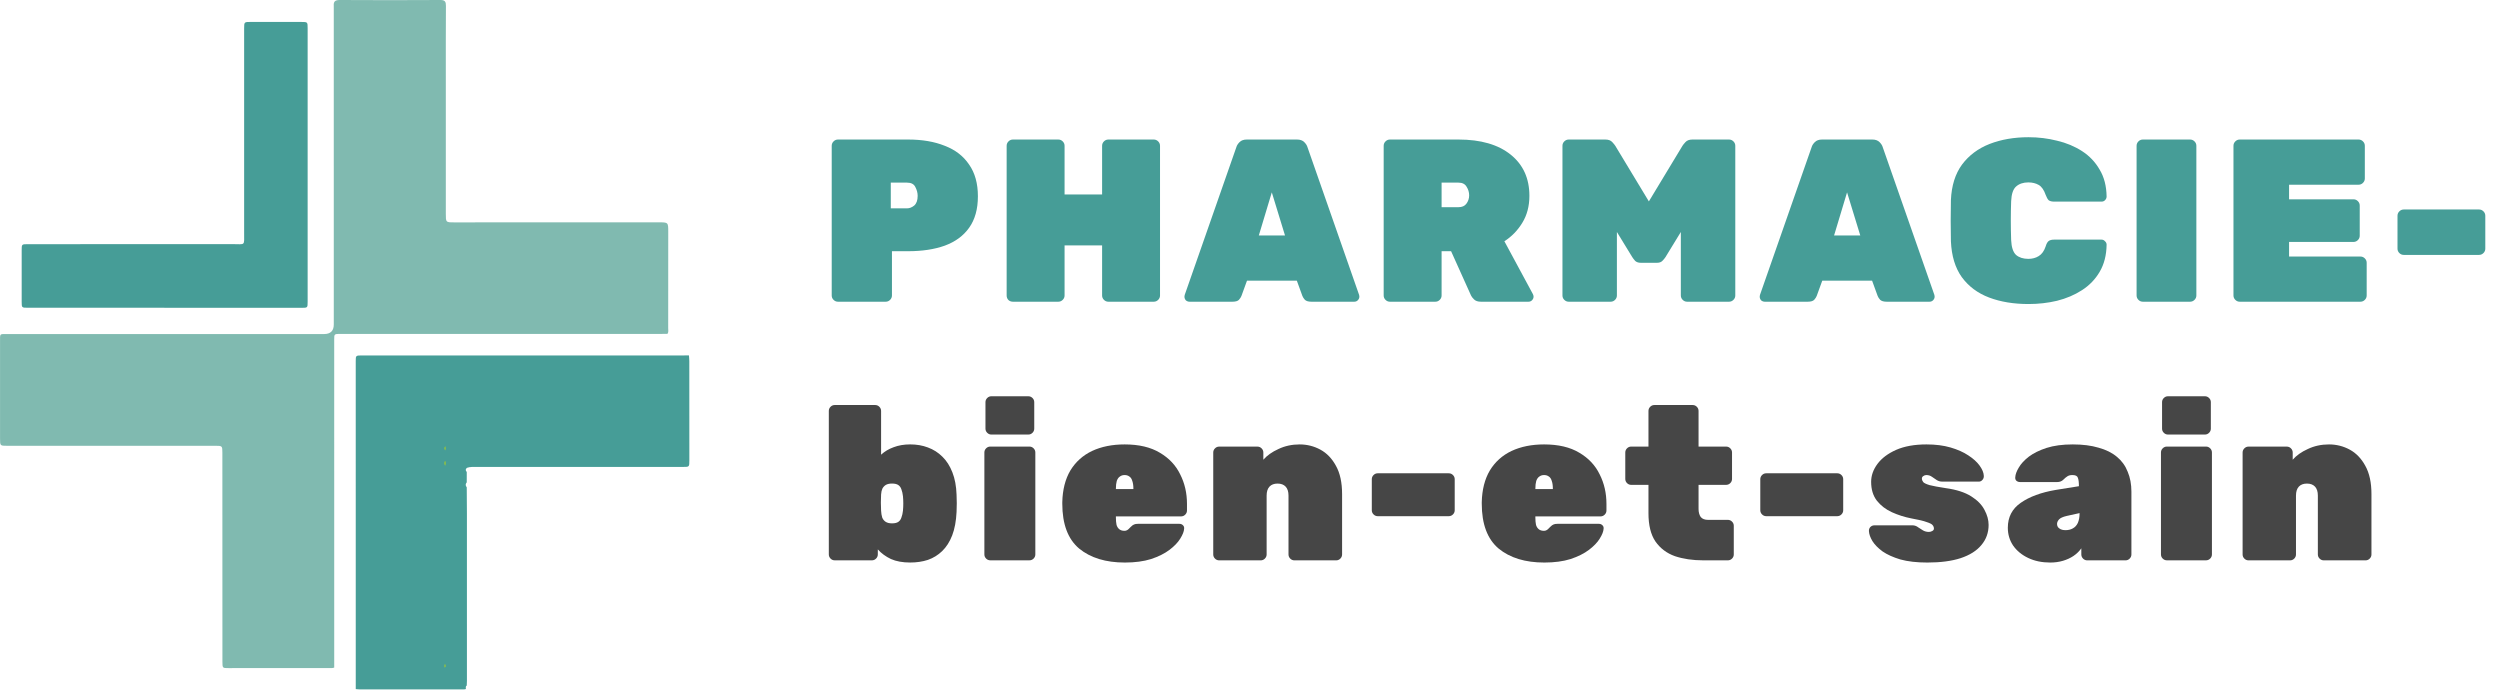
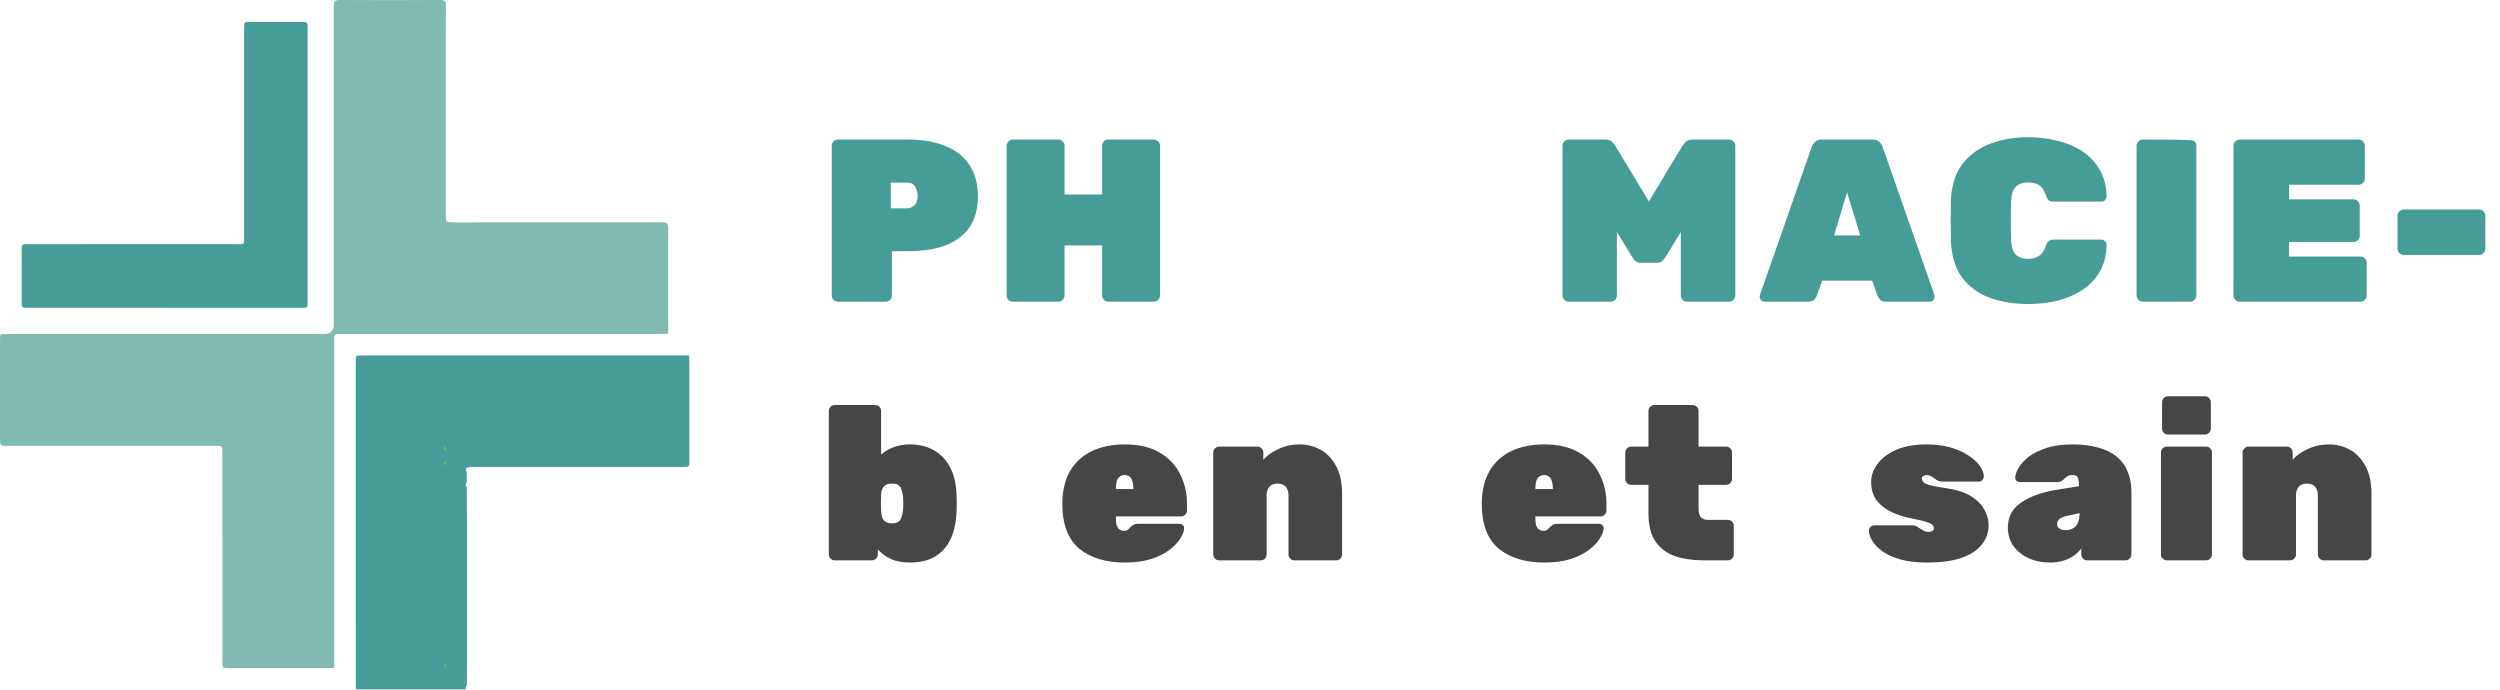
<svg xmlns="http://www.w3.org/2000/svg" width="232" height="64" viewBox="0 0 232 64" fill="none">
  <path d="M208.662 52.001C208.513 52.001 208.385 51.947 208.277 51.839C208.168 51.73 208.114 51.602 208.114 51.453V41.993C208.114 41.844 208.168 41.716 208.277 41.608C208.385 41.499 208.513 41.445 208.662 41.445H212.215C212.364 41.445 212.492 41.499 212.601 41.608C212.709 41.716 212.763 41.844 212.763 41.993V42.663C213.101 42.271 213.568 41.939 214.164 41.669C214.759 41.384 215.416 41.242 216.133 41.242C216.823 41.242 217.466 41.405 218.061 41.729C218.657 42.054 219.137 42.555 219.503 43.232C219.881 43.908 220.071 44.781 220.071 45.85V51.453C220.071 51.602 220.017 51.73 219.909 51.839C219.8 51.947 219.672 52.001 219.523 52.001H215.646C215.497 52.001 215.368 51.947 215.26 51.839C215.152 51.73 215.097 51.602 215.097 51.453V45.992C215.097 45.627 215.009 45.35 214.834 45.16C214.658 44.971 214.407 44.876 214.082 44.876C213.758 44.876 213.507 44.971 213.331 45.16C213.155 45.35 213.067 45.627 213.067 45.992V51.453C213.067 51.602 213.013 51.73 212.905 51.839C212.797 51.947 212.668 52.001 212.519 52.001H208.662Z" fill="#464646" />
  <path d="M201.085 51.998C200.937 51.998 200.808 51.944 200.7 51.836C200.591 51.728 200.537 51.599 200.537 51.45V41.99C200.537 41.842 200.591 41.713 200.7 41.605C200.808 41.497 200.937 41.442 201.085 41.442H204.719C204.868 41.442 204.997 41.497 205.105 41.605C205.213 41.713 205.267 41.842 205.267 41.99V51.45C205.267 51.599 205.213 51.728 205.105 51.836C204.997 51.944 204.868 51.998 204.719 51.998H201.085ZM201.187 40.326C201.038 40.326 200.91 40.272 200.801 40.163C200.693 40.055 200.639 39.927 200.639 39.778V37.322C200.639 37.173 200.693 37.044 200.801 36.936C200.91 36.828 201.038 36.773 201.187 36.773H204.618C204.767 36.773 204.895 36.828 205.003 36.936C205.112 37.044 205.166 37.173 205.166 37.322V39.778C205.166 39.927 205.112 40.055 205.003 40.163C204.895 40.272 204.767 40.326 204.618 40.326H201.187Z" fill="#464646" />
  <path d="M190.264 52.204C189.493 52.204 188.809 52.062 188.214 51.778C187.618 51.494 187.151 51.108 186.813 50.621C186.488 50.134 186.326 49.586 186.326 48.977C186.326 47.989 186.725 47.217 187.524 46.662C188.336 46.094 189.418 45.695 190.772 45.465L192.923 45.12V45.099C192.923 44.747 192.89 44.49 192.822 44.328C192.768 44.165 192.599 44.084 192.314 44.084C192.125 44.084 191.969 44.125 191.848 44.206C191.739 44.274 191.617 44.375 191.482 44.511C191.333 44.659 191.144 44.734 190.914 44.734H187.463C187.327 44.734 187.212 44.693 187.118 44.612C187.036 44.531 187.003 44.422 187.016 44.287C187.03 44.03 187.138 43.732 187.341 43.394C187.544 43.042 187.855 42.704 188.275 42.379C188.708 42.054 189.256 41.783 189.919 41.567C190.596 41.35 191.408 41.242 192.355 41.242C193.275 41.242 194.074 41.344 194.75 41.547C195.441 41.736 196.009 42.02 196.456 42.399C196.902 42.765 197.234 43.225 197.45 43.78C197.68 44.321 197.795 44.937 197.795 45.627V51.453C197.795 51.602 197.741 51.73 197.633 51.839C197.525 51.947 197.396 52.001 197.247 52.001H193.695C193.546 52.001 193.417 51.947 193.309 51.839C193.201 51.73 193.147 51.602 193.147 51.453V50.885C192.957 51.155 192.714 51.392 192.416 51.595C192.132 51.785 191.807 51.934 191.442 52.042C191.076 52.15 190.684 52.204 190.264 52.204ZM191.665 49.2C191.935 49.2 192.166 49.146 192.355 49.037C192.558 48.929 192.714 48.76 192.822 48.53C192.93 48.286 192.984 47.989 192.984 47.637V47.616L191.787 47.88C191.435 47.962 191.198 48.07 191.076 48.205C190.954 48.34 190.893 48.483 190.893 48.631C190.893 48.726 190.92 48.821 190.975 48.916C191.042 48.997 191.13 49.065 191.239 49.119C191.36 49.173 191.502 49.2 191.665 49.2Z" fill="#464646" />
  <path d="M178.859 52.204C177.884 52.204 177.052 52.109 176.362 51.92C175.685 51.717 175.13 51.467 174.697 51.169C174.278 50.858 173.966 50.54 173.763 50.215C173.56 49.877 173.452 49.572 173.439 49.301C173.425 49.152 173.466 49.024 173.56 48.916C173.669 48.807 173.79 48.753 173.926 48.753H177.458C177.472 48.753 177.485 48.753 177.499 48.753C177.512 48.753 177.526 48.753 177.539 48.753C177.715 48.767 177.871 48.828 178.006 48.936C178.155 49.031 178.304 49.125 178.453 49.22C178.615 49.315 178.798 49.362 179.001 49.362C179.109 49.362 179.211 49.335 179.305 49.281C179.414 49.227 179.468 49.152 179.468 49.058C179.468 48.936 179.427 48.828 179.346 48.733C179.278 48.638 179.096 48.543 178.798 48.449C178.514 48.34 178.033 48.225 177.356 48.104C176.734 47.982 176.138 47.792 175.57 47.535C175.002 47.278 174.535 46.919 174.169 46.459C173.818 45.999 173.642 45.417 173.642 44.714C173.642 44.132 173.838 43.577 174.23 43.049C174.623 42.521 175.198 42.088 175.956 41.75C176.727 41.411 177.668 41.242 178.777 41.242C179.617 41.242 180.361 41.337 181.01 41.526C181.66 41.716 182.208 41.959 182.655 42.257C183.115 42.555 183.467 42.873 183.71 43.211C183.954 43.55 184.083 43.861 184.096 44.145C184.11 44.294 184.069 44.422 183.974 44.531C183.88 44.639 183.771 44.693 183.649 44.693H180.442C180.415 44.693 180.381 44.693 180.341 44.693C180.3 44.693 180.266 44.693 180.239 44.693C180.05 44.693 179.88 44.646 179.732 44.551C179.583 44.443 179.434 44.341 179.285 44.247C179.136 44.138 178.96 44.084 178.757 44.084C178.662 44.084 178.568 44.118 178.473 44.186C178.392 44.24 178.351 44.314 178.351 44.409C178.351 44.517 178.392 44.626 178.473 44.734C178.554 44.828 178.75 44.923 179.062 45.018C179.373 45.099 179.88 45.194 180.584 45.302C181.559 45.438 182.337 45.688 182.919 46.053C183.501 46.419 183.913 46.838 184.157 47.312C184.414 47.786 184.543 48.252 184.543 48.713C184.543 49.43 184.319 50.052 183.873 50.58C183.44 51.108 182.797 51.514 181.944 51.798C181.105 52.069 180.077 52.204 178.859 52.204Z" fill="#464646" />
-   <path d="M163.904 47.901C163.755 47.901 163.626 47.846 163.518 47.738C163.41 47.63 163.355 47.501 163.355 47.353V44.47C163.355 44.321 163.41 44.193 163.518 44.084C163.626 43.976 163.755 43.922 163.904 43.922H170.501C170.65 43.922 170.779 43.976 170.887 44.084C170.995 44.193 171.049 44.321 171.049 44.47V47.353C171.049 47.501 170.995 47.63 170.887 47.738C170.779 47.846 170.65 47.901 170.501 47.901H163.904Z" fill="#464646" />
  <path d="M158.053 51.999C157.078 51.999 156.205 51.87 155.434 51.613C154.676 51.343 154.074 50.889 153.627 50.253C153.194 49.617 152.978 48.744 152.978 47.634V44.995H151.374C151.225 44.995 151.097 44.941 150.988 44.833C150.88 44.725 150.826 44.596 150.826 44.447V41.991C150.826 41.842 150.88 41.714 150.988 41.605C151.097 41.497 151.225 41.443 151.374 41.443H152.978V38.134C152.978 37.985 153.032 37.857 153.14 37.748C153.248 37.64 153.377 37.586 153.526 37.586H157.078C157.227 37.586 157.356 37.64 157.464 37.748C157.572 37.857 157.626 37.985 157.626 38.134V41.443H160.184C160.333 41.443 160.462 41.497 160.57 41.605C160.678 41.714 160.732 41.842 160.732 41.991V44.447C160.732 44.596 160.678 44.725 160.57 44.833C160.462 44.941 160.333 44.995 160.184 44.995H157.626V47.228C157.626 47.54 157.694 47.79 157.829 47.98C157.978 48.156 158.202 48.243 158.499 48.243H160.347C160.496 48.243 160.624 48.298 160.732 48.406C160.841 48.514 160.895 48.643 160.895 48.791V51.451C160.895 51.6 160.841 51.728 160.732 51.837C160.624 51.945 160.496 51.999 160.347 51.999H158.053Z" fill="#464646" />
  <path d="M143.314 52.204C141.541 52.204 140.127 51.771 139.071 50.905C138.029 50.025 137.508 48.638 137.508 46.743C137.508 46.716 137.508 46.689 137.508 46.662C137.508 46.635 137.508 46.615 137.508 46.601C137.535 45.438 137.785 44.456 138.259 43.658C138.746 42.859 139.416 42.257 140.269 41.851C141.135 41.445 142.143 41.242 143.294 41.242C144.62 41.242 145.709 41.499 146.562 42.014C147.414 42.514 148.044 43.184 148.45 44.023C148.869 44.849 149.079 45.762 149.079 46.764V47.373C149.079 47.522 149.025 47.65 148.917 47.758C148.808 47.867 148.68 47.921 148.531 47.921H142.482C142.482 47.934 142.482 47.948 142.482 47.962C142.482 47.975 142.482 47.995 142.482 48.022C142.482 48.293 142.502 48.523 142.542 48.713C142.597 48.889 142.685 49.024 142.806 49.119C142.928 49.213 143.084 49.261 143.273 49.261C143.354 49.261 143.422 49.247 143.476 49.22C143.544 49.193 143.605 49.152 143.659 49.098C143.727 49.031 143.794 48.963 143.862 48.895C143.984 48.773 144.085 48.699 144.166 48.672C144.248 48.631 144.369 48.611 144.532 48.611H148.369C148.504 48.611 148.612 48.652 148.693 48.733C148.788 48.814 148.829 48.922 148.815 49.058C148.802 49.315 148.68 49.626 148.45 49.992C148.233 50.343 147.902 50.688 147.455 51.027C147.008 51.365 146.44 51.649 145.75 51.879C145.06 52.096 144.248 52.204 143.314 52.204ZM142.482 45.383H144.106V45.363C144.106 45.065 144.072 44.822 144.004 44.632C143.95 44.443 143.862 44.307 143.74 44.226C143.618 44.132 143.469 44.084 143.294 44.084C143.118 44.084 142.969 44.132 142.847 44.226C142.725 44.307 142.63 44.443 142.563 44.632C142.509 44.822 142.482 45.065 142.482 45.363V45.383Z" fill="#464646" />
-   <path d="M127.851 47.901C127.702 47.901 127.574 47.846 127.466 47.738C127.357 47.63 127.303 47.501 127.303 47.353V44.47C127.303 44.321 127.357 44.193 127.466 44.084C127.574 43.976 127.702 43.922 127.851 43.922H134.449C134.598 43.922 134.726 43.976 134.835 44.084C134.943 44.193 134.997 44.321 134.997 44.47V47.353C134.997 47.501 134.943 47.63 134.835 47.738C134.726 47.846 134.598 47.901 134.449 47.901H127.851Z" fill="#464646" />
  <path d="M113.137 52.001C112.989 52.001 112.86 51.947 112.752 51.839C112.643 51.73 112.589 51.602 112.589 51.453V41.993C112.589 41.844 112.643 41.716 112.752 41.608C112.86 41.499 112.989 41.445 113.137 41.445H116.69C116.839 41.445 116.967 41.499 117.076 41.608C117.184 41.716 117.238 41.844 117.238 41.993V42.663C117.576 42.271 118.043 41.939 118.639 41.669C119.234 41.384 119.891 41.242 120.608 41.242C121.298 41.242 121.941 41.405 122.536 41.729C123.132 42.054 123.612 42.555 123.978 43.232C124.357 43.908 124.546 44.781 124.546 45.85V51.453C124.546 51.602 124.492 51.73 124.384 51.839C124.275 51.947 124.147 52.001 123.998 52.001H120.121C119.972 52.001 119.843 51.947 119.735 51.839C119.627 51.73 119.573 51.602 119.573 51.453V45.992C119.573 45.627 119.485 45.35 119.309 45.16C119.133 44.971 118.882 44.876 118.558 44.876C118.233 44.876 117.982 44.971 117.806 45.16C117.631 45.35 117.543 45.627 117.543 45.992V51.453C117.543 51.602 117.488 51.73 117.38 51.839C117.272 51.947 117.143 52.001 116.994 52.001H113.137Z" fill="#464646" />
  <path d="M104.387 52.204C102.614 52.204 101.2 51.771 100.144 50.905C99.102 50.025 98.581 48.638 98.581 46.743C98.581 46.716 98.581 46.689 98.581 46.662C98.581 46.635 98.581 46.615 98.581 46.601C98.608 45.438 98.859 44.456 99.332 43.658C99.82 42.859 100.49 42.257 101.342 41.851C102.208 41.445 103.216 41.242 104.367 41.242C105.693 41.242 106.782 41.499 107.635 42.014C108.488 42.514 109.117 43.184 109.523 44.023C109.943 44.849 110.152 45.762 110.152 46.764V47.373C110.152 47.522 110.098 47.65 109.99 47.758C109.882 47.867 109.753 47.921 109.604 47.921H103.555C103.555 47.934 103.555 47.948 103.555 47.962C103.555 47.975 103.555 47.995 103.555 48.022C103.555 48.293 103.575 48.523 103.616 48.713C103.67 48.889 103.758 49.024 103.88 49.119C104.001 49.213 104.157 49.261 104.346 49.261C104.428 49.261 104.495 49.247 104.549 49.22C104.617 49.193 104.678 49.152 104.732 49.098C104.8 49.031 104.868 48.963 104.935 48.895C105.057 48.773 105.158 48.699 105.24 48.672C105.321 48.631 105.443 48.611 105.605 48.611H109.442C109.577 48.611 109.685 48.652 109.767 48.733C109.861 48.814 109.902 48.922 109.888 49.058C109.875 49.315 109.753 49.626 109.523 49.992C109.306 50.343 108.975 50.688 108.528 51.027C108.082 51.365 107.513 51.649 106.823 51.879C106.133 52.096 105.321 52.204 104.387 52.204ZM103.555 45.383H105.179V45.363C105.179 45.065 105.145 44.822 105.077 44.632C105.023 44.443 104.935 44.307 104.813 44.226C104.692 44.132 104.543 44.084 104.367 44.084C104.191 44.084 104.042 44.132 103.92 44.226C103.798 44.307 103.704 44.443 103.636 44.632C103.582 44.822 103.555 45.065 103.555 45.363V45.383Z" fill="#464646" />
-   <path d="M91.898 51.998C91.749 51.998 91.62 51.944 91.512 51.836C91.404 51.728 91.35 51.599 91.35 51.45V41.99C91.35 41.842 91.404 41.713 91.512 41.605C91.62 41.497 91.749 41.442 91.898 41.442H95.531C95.68 41.442 95.809 41.497 95.917 41.605C96.025 41.713 96.079 41.842 96.079 41.99V51.45C96.079 51.599 96.025 51.728 95.917 51.836C95.809 51.944 95.68 51.998 95.531 51.998H91.898ZM91.999 40.326C91.85 40.326 91.722 40.272 91.614 40.163C91.505 40.055 91.451 39.927 91.451 39.778V37.322C91.451 37.173 91.505 37.044 91.614 36.936C91.722 36.828 91.85 36.773 91.999 36.773H95.43C95.579 36.773 95.707 36.828 95.816 36.936C95.924 37.044 95.978 37.173 95.978 37.322V39.778C95.978 39.927 95.924 40.055 95.816 40.163C95.707 40.272 95.579 40.326 95.43 40.326H91.999Z" fill="#464646" />
  <path d="M84.465 52.202C83.761 52.202 83.166 52.094 82.679 51.877C82.192 51.647 81.786 51.349 81.461 50.984V51.451C81.461 51.6 81.407 51.728 81.298 51.837C81.19 51.945 81.061 51.999 80.913 51.999H77.462C77.313 51.999 77.184 51.945 77.076 51.837C76.968 51.728 76.914 51.6 76.914 51.451V38.134C76.914 37.985 76.968 37.857 77.076 37.748C77.184 37.64 77.313 37.586 77.462 37.586H81.217C81.366 37.586 81.495 37.64 81.603 37.748C81.711 37.857 81.765 37.985 81.765 38.134V42.194C82.09 41.896 82.476 41.666 82.922 41.504C83.382 41.328 83.897 41.24 84.465 41.24C85.061 41.24 85.609 41.335 86.109 41.524C86.624 41.714 87.07 41.998 87.449 42.377C87.842 42.756 88.153 43.243 88.383 43.838C88.613 44.42 88.742 45.111 88.769 45.909C88.782 46.207 88.789 46.471 88.789 46.701C88.789 46.931 88.782 47.201 88.769 47.513C88.728 48.365 88.593 49.089 88.363 49.685C88.133 50.28 87.821 50.767 87.429 51.146C87.05 51.512 86.61 51.782 86.109 51.958C85.609 52.121 85.061 52.202 84.465 52.202ZM82.78 48.568C83.037 48.568 83.234 48.521 83.369 48.426C83.504 48.331 83.599 48.196 83.653 48.02C83.721 47.844 83.768 47.634 83.795 47.391C83.836 46.944 83.836 46.498 83.795 46.051C83.768 45.807 83.721 45.598 83.653 45.422C83.599 45.246 83.504 45.111 83.369 45.016C83.234 44.921 83.037 44.874 82.78 44.874C82.55 44.874 82.361 44.914 82.212 44.995C82.076 45.077 81.968 45.192 81.887 45.34C81.819 45.489 81.779 45.672 81.765 45.889C81.752 46.186 81.745 46.437 81.745 46.64C81.745 46.829 81.752 47.08 81.765 47.391C81.779 47.634 81.813 47.844 81.867 48.02C81.934 48.196 82.043 48.331 82.192 48.426C82.34 48.521 82.537 48.568 82.78 48.568Z" fill="#464646" />
  <path d="M223.068 23.655C222.911 23.655 222.774 23.598 222.66 23.483C222.545 23.369 222.488 23.233 222.488 23.075V20.022C222.488 19.864 222.545 19.728 222.66 19.613C222.774 19.499 222.911 19.441 223.068 19.441H230.056C230.213 19.441 230.35 19.499 230.464 19.613C230.579 19.728 230.636 19.864 230.636 20.022V23.075C230.636 23.233 230.579 23.369 230.464 23.483C230.35 23.598 230.213 23.655 230.056 23.655H223.068Z" fill="#469D97" />
  <path d="M207.846 27.999C207.689 27.999 207.553 27.942 207.438 27.827C207.323 27.713 207.266 27.576 207.266 27.419V13.53C207.266 13.372 207.323 13.236 207.438 13.121C207.553 13.007 207.689 12.949 207.846 12.949H218.876C219.034 12.949 219.17 13.007 219.284 13.121C219.399 13.236 219.456 13.372 219.456 13.53V16.561C219.456 16.719 219.399 16.855 219.284 16.97C219.17 17.084 219.034 17.142 218.876 17.142H212.426V18.496H218.403C218.561 18.496 218.697 18.554 218.811 18.668C218.926 18.783 218.983 18.919 218.983 19.077V21.872C218.983 22.029 218.926 22.166 218.811 22.28C218.697 22.395 218.561 22.452 218.403 22.452H212.426V23.807H219.048C219.206 23.807 219.342 23.864 219.456 23.979C219.571 24.093 219.628 24.23 219.628 24.387V27.419C219.628 27.576 219.571 27.713 219.456 27.827C219.342 27.942 219.206 27.999 219.048 27.999H207.846Z" fill="#469D97" />
-   <path d="M198.856 27.999C198.698 27.999 198.562 27.942 198.447 27.827C198.333 27.713 198.275 27.576 198.275 27.419V13.53C198.275 13.372 198.333 13.236 198.447 13.121C198.562 13.007 198.698 12.949 198.856 12.949H203.242C203.4 12.949 203.536 13.007 203.65 13.121C203.765 13.236 203.822 13.372 203.822 13.53V27.419C203.822 27.576 203.765 27.713 203.65 27.827C203.536 27.942 203.4 27.999 203.242 27.999H198.856Z" fill="#469D97" />
+   <path d="M198.856 27.999C198.698 27.999 198.562 27.942 198.447 27.827C198.333 27.713 198.275 27.576 198.275 27.419V13.53C198.275 13.372 198.333 13.236 198.447 13.121C198.562 13.007 198.698 12.949 198.856 12.949C203.4 12.949 203.536 13.007 203.65 13.121C203.765 13.236 203.822 13.372 203.822 13.53V27.419C203.822 27.576 203.765 27.713 203.65 27.827C203.536 27.942 203.4 27.999 203.242 27.999H198.856Z" fill="#469D97" />
  <path d="M188.248 28.214C186.872 28.214 185.654 28.014 184.593 27.612C183.532 27.211 182.687 26.58 182.056 25.72C181.44 24.86 181.103 23.75 181.045 22.388C181.031 21.8 181.024 21.169 181.024 20.496C181.024 19.822 181.031 19.177 181.045 18.561C181.103 17.228 181.447 16.131 182.077 15.271C182.722 14.411 183.575 13.774 184.636 13.358C185.711 12.942 186.915 12.734 188.248 12.734C189.165 12.734 190.047 12.842 190.892 13.057C191.752 13.258 192.526 13.58 193.214 14.024C193.902 14.469 194.447 15.042 194.848 15.744C195.264 16.432 195.479 17.264 195.493 18.238C195.493 18.367 195.443 18.482 195.343 18.582C195.257 18.668 195.149 18.711 195.02 18.711H190.634C190.405 18.711 190.233 18.668 190.118 18.582C190.018 18.482 189.925 18.317 189.839 18.088C189.681 17.629 189.466 17.321 189.194 17.163C188.922 17.006 188.599 16.927 188.226 16.927C187.753 16.927 187.374 17.056 187.087 17.314C186.815 17.558 186.664 18.009 186.635 18.668C186.592 19.844 186.592 21.048 186.635 22.28C186.664 22.94 186.815 23.398 187.087 23.656C187.374 23.9 187.753 24.022 188.226 24.022C188.599 24.022 188.922 23.936 189.194 23.764C189.481 23.592 189.696 23.291 189.839 22.861C189.911 22.617 190.004 22.452 190.118 22.366C190.233 22.28 190.405 22.237 190.634 22.237H195.02C195.149 22.237 195.257 22.288 195.343 22.388C195.443 22.474 195.493 22.581 195.493 22.71C195.479 23.685 195.264 24.523 194.848 25.226C194.447 25.914 193.902 26.48 193.214 26.924C192.526 27.369 191.752 27.698 190.892 27.913C190.047 28.114 189.165 28.214 188.248 28.214Z" fill="#469D97" />
  <path d="M163.775 27.999C163.646 27.999 163.531 27.956 163.431 27.87C163.345 27.77 163.302 27.655 163.302 27.526C163.302 27.469 163.309 27.419 163.323 27.376L168.118 13.659C168.161 13.501 168.261 13.343 168.419 13.186C168.576 13.028 168.799 12.949 169.085 12.949H173.751C174.037 12.949 174.26 13.028 174.417 13.186C174.575 13.343 174.675 13.501 174.718 13.659L179.513 27.376C179.527 27.419 179.534 27.469 179.534 27.526C179.534 27.655 179.484 27.77 179.384 27.87C179.298 27.956 179.19 27.999 179.061 27.999H175.084C174.811 27.999 174.611 27.942 174.482 27.827C174.367 27.698 174.288 27.576 174.245 27.462L173.729 26.043H169.107L168.591 27.462C168.548 27.576 168.469 27.698 168.354 27.827C168.24 27.942 168.039 27.999 167.752 27.999H163.775ZM170.203 21.85H172.633L171.407 17.851L170.203 21.85Z" fill="#469D97" />
  <path d="M145.576 27.999C145.419 27.999 145.283 27.942 145.168 27.827C145.053 27.713 144.996 27.576 144.996 27.419V13.53C144.996 13.372 145.053 13.236 145.168 13.121C145.283 13.007 145.419 12.949 145.576 12.949H148.973C149.26 12.949 149.475 13.028 149.618 13.186C149.762 13.343 149.855 13.458 149.898 13.53L153.015 18.69L156.133 13.53C156.176 13.458 156.269 13.343 156.412 13.186C156.556 13.028 156.771 12.949 157.057 12.949H160.454C160.612 12.949 160.748 13.007 160.863 13.121C160.978 13.236 161.035 13.372 161.035 13.53V27.419C161.035 27.576 160.978 27.713 160.863 27.827C160.748 27.942 160.612 27.999 160.454 27.999H156.563C156.405 27.999 156.269 27.942 156.154 27.827C156.04 27.713 155.982 27.576 155.982 27.419V21.528L154.563 23.85C154.492 23.964 154.391 24.086 154.262 24.215C154.148 24.33 153.983 24.387 153.768 24.387H152.263C152.048 24.387 151.876 24.33 151.747 24.215C151.632 24.086 151.539 23.964 151.467 23.85L150.048 21.528V27.419C150.048 27.576 149.991 27.713 149.876 27.827C149.762 27.942 149.626 27.999 149.468 27.999H145.576Z" fill="#469D97" />
-   <path d="M128.985 27.999C128.827 27.999 128.691 27.942 128.577 27.827C128.462 27.713 128.405 27.576 128.405 27.419V13.53C128.405 13.372 128.462 13.236 128.577 13.121C128.691 13.007 128.827 12.949 128.985 12.949H135.349C137.413 12.949 139.026 13.415 140.187 14.347C141.348 15.278 141.928 16.554 141.928 18.174C141.928 19.134 141.706 19.973 141.262 20.689C140.832 21.392 140.28 21.958 139.606 22.388L142.251 27.29C142.294 27.376 142.315 27.455 142.315 27.526C142.315 27.655 142.265 27.77 142.165 27.87C142.079 27.956 141.971 27.999 141.842 27.999H137.435C137.148 27.999 136.933 27.928 136.79 27.784C136.646 27.641 136.553 27.519 136.51 27.419L134.661 23.312H133.78V27.419C133.78 27.576 133.722 27.713 133.608 27.827C133.493 27.942 133.357 27.999 133.199 27.999H128.985ZM133.78 19.227H135.349C135.679 19.227 135.922 19.12 136.08 18.905C136.252 18.675 136.338 18.417 136.338 18.131C136.338 17.844 136.259 17.579 136.102 17.335C135.958 17.077 135.707 16.948 135.349 16.948H133.78V19.227Z" fill="#469D97" />
-   <path d="M110.39 27.999C110.261 27.999 110.147 27.956 110.046 27.87C109.96 27.77 109.917 27.655 109.917 27.526C109.917 27.469 109.924 27.419 109.939 27.376L114.733 13.659C114.776 13.501 114.877 13.343 115.034 13.186C115.192 13.028 115.414 12.949 115.701 12.949H120.366C120.653 12.949 120.875 13.028 121.033 13.186C121.19 13.343 121.291 13.501 121.334 13.659L126.128 27.376C126.143 27.419 126.15 27.469 126.15 27.526C126.15 27.655 126.1 27.77 125.999 27.87C125.913 27.956 125.806 27.999 125.677 27.999H121.699C121.427 27.999 121.226 27.942 121.097 27.827C120.983 27.698 120.904 27.576 120.861 27.462L120.345 26.043H115.722L115.206 27.462C115.163 27.576 115.084 27.698 114.97 27.827C114.855 27.942 114.654 27.999 114.368 27.999H110.39ZM116.819 21.85H119.248L118.023 17.851L116.819 21.85Z" fill="#469D97" />
  <path d="M93.997 27.999C93.84 27.999 93.703 27.949 93.589 27.849C93.474 27.734 93.417 27.591 93.417 27.419V13.53C93.417 13.372 93.474 13.236 93.589 13.121C93.703 13.007 93.84 12.949 93.997 12.949H98.211C98.369 12.949 98.505 13.007 98.62 13.121C98.734 13.236 98.792 13.372 98.792 13.53V18.045H102.275V13.53C102.275 13.372 102.332 13.236 102.447 13.121C102.561 13.007 102.698 12.949 102.855 12.949H107.069C107.227 12.949 107.363 13.007 107.478 13.121C107.592 13.236 107.65 13.372 107.65 13.53V27.419C107.65 27.576 107.592 27.713 107.478 27.827C107.363 27.942 107.227 27.999 107.069 27.999H102.855C102.698 27.999 102.561 27.942 102.447 27.827C102.332 27.713 102.275 27.576 102.275 27.419V22.775H98.792V27.419C98.792 27.576 98.734 27.713 98.62 27.827C98.505 27.942 98.369 27.999 98.211 27.999H93.997Z" fill="#469D97" />
  <path d="M77.763 27.999C77.606 27.999 77.469 27.942 77.355 27.827C77.24 27.713 77.183 27.576 77.183 27.419V13.53C77.183 13.372 77.24 13.236 77.355 13.121C77.469 13.007 77.606 12.949 77.763 12.949H84.278C85.582 12.949 86.714 13.143 87.675 13.53C88.649 13.902 89.402 14.483 89.932 15.271C90.477 16.045 90.749 17.027 90.749 18.217C90.749 19.406 90.477 20.381 89.932 21.141C89.402 21.886 88.649 22.438 87.675 22.796C86.714 23.14 85.582 23.312 84.278 23.312H82.773V27.419C82.773 27.576 82.715 27.713 82.601 27.827C82.486 27.942 82.35 27.999 82.192 27.999H77.763ZM82.665 19.335H84.17C84.4 19.335 84.622 19.249 84.837 19.077C85.052 18.89 85.159 18.589 85.159 18.174C85.159 17.901 85.088 17.629 84.944 17.357C84.815 17.084 84.557 16.948 84.17 16.948H82.665V19.335Z" fill="#469D97" />
  <path d="M31.014 61.951C30.856 62.017 30.69 61.996 30.527 61.996C27.42 61.998 24.311 61.999 21.204 62C20.656 62 20.642 62 20.641 61.42C20.637 58.129 20.638 54.839 20.638 51.549C20.638 48.368 20.638 45.187 20.636 42.006C20.636 41.381 20.623 41.368 19.984 41.368C13.549 41.368 7.116 41.368 0.681 41.37C0.006 41.37 0.004 41.375 0.004 40.685C0.002 37.705 -0.004 34.726 0.004 31.746C0.006 30.905 -0.071 31.003 0.733 31.003C10.514 31 20.293 31.001 30.073 31C30.674 31 30.975 30.703 30.975 30.108C30.975 20.366 30.975 10.623 30.974 0.879C30.974 0.769 30.982 0.659 30.973 0.55C30.941 0.132 31.107 -0.003 31.545 5.85154e-05C34.652 0.02 37.76 0.019 40.867 5.85154e-05C41.307 -0.002 41.384 0.172 41.382 0.55C41.369 2.725 41.372 4.901 41.372 7.076C41.372 11.334 41.37 15.594 41.372 19.853C41.372 20.632 41.376 20.636 42.138 20.636C48.463 20.636 54.787 20.635 61.112 20.632C62.012 20.632 62.013 20.628 62.013 21.513C62.013 24.493 62.013 27.472 62.008 30.452C62.008 30.629 62.061 30.819 61.937 30.981C61.773 30.984 61.608 30.986 61.443 30.986C51.501 30.986 41.559 30.986 31.617 30.986C31.018 30.986 31.014 30.987 31.014 31.521C31.014 41.664 31.015 51.807 31.016 61.951H31.014Z" fill="#80BAB0" />
  <g filter="url(#filter0_d_353_61415)">
    <path d="M31.014 61.95C31.014 51.806 31.012 41.663 31.012 31.52C31.012 30.987 31.016 30.985 31.615 30.985C41.557 30.985 51.499 30.985 61.441 30.985C61.606 30.985 61.77 30.982 61.935 30.98C61.946 31.161 61.968 31.343 61.968 31.524C61.971 34.592 61.971 37.661 61.972 40.729C61.972 41.33 61.971 41.331 61.379 41.331C55.005 41.331 48.632 41.331 42.258 41.331C41.949 41.331 41.636 41.307 41.336 41.413C41.183 41.534 41.188 41.662 41.315 41.798C41.315 42.118 41.315 42.439 41.314 42.759C41.184 42.914 41.185 43.067 41.314 43.222C41.319 44.025 41.33 44.828 41.33 45.63C41.332 50.815 41.332 56.001 41.331 61.185C41.331 61.331 41.319 61.477 41.314 61.622C41.175 61.701 41.24 61.83 41.234 61.942C41.098 62.018 40.949 61.994 40.805 61.994C37.667 61.996 34.529 61.997 31.391 61.995C31.266 61.995 31.14 61.966 31.015 61.951L31.014 61.95Z" fill="#469D97" />
  </g>
  <g filter="url(#filter1_d_353_61415)">
    <path d="M13.252 26.559C9.031 26.559 4.809 26.559 0.586 26.559C0.016 26.559 0.013 26.557 0.012 25.999C0.011 24.408 0.012 22.819 0.012 21.229C0.012 20.666 0.015 20.66 0.571 20.66C6.913 20.659 13.256 20.663 19.597 20.655C20.788 20.654 20.656 20.858 20.656 19.57C20.659 13.265 20.656 6.959 20.656 0.654C20.656 0.035 20.658 0.035 21.28 0.035C22.833 0.035 24.387 0.035 25.94 0.037C26.547 0.037 26.549 0.038 26.549 0.618C26.549 9.079 26.549 17.542 26.549 26.004C26.549 26.562 26.546 26.566 25.971 26.566C21.731 26.566 17.49 26.566 13.25 26.566V26.559H13.252Z" fill="#469D97" />
  </g>
  <path d="M41.313 43.221C41.184 43.066 41.183 42.913 41.313 42.758C41.397 42.913 41.397 43.066 41.313 43.221Z" fill="#8EBF44" />
  <path d="M41.314 41.795C41.187 41.659 41.182 41.531 41.335 41.41C41.376 41.541 41.405 41.671 41.314 41.795Z" fill="#8EBF44" />
  <path d="M41.233 61.941C41.239 61.83 41.175 61.7 41.313 61.621C41.362 61.747 41.463 61.885 41.233 61.941Z" fill="#8EBF44" />
  <defs>
    <filter id="filter0_d_353_61415" x="31.012" y="30.98" width="32.96" height="33.016" filterUnits="userSpaceOnUse" color-interpolation-filters="sRGB">
      <feFlood flood-opacity="0" result="BackgroundImageFix" />
      <feColorMatrix in="SourceAlpha" type="matrix" values="0 0 0 0 0 0 0 0 0 0 0 0 0 0 0 0 0 0 127 0" result="hardAlpha" />
      <feOffset dx="2" dy="2" />
      <feComposite in2="hardAlpha" operator="out" />
      <feColorMatrix type="matrix" values="0 0 0 0 0.275 0 0 0 0 0.275 0 0 0 0 0.275 0 0 0 1 0" />
      <feBlend mode="normal" in2="BackgroundImageFix" result="effect1_dropShadow_353_61415" />
      <feBlend mode="normal" in="SourceGraphic" in2="effect1_dropShadow_353_61415" result="shape" />
    </filter>
    <filter id="filter1_d_353_61415" x="0.011" y="0.035" width="28.538" height="28.531" filterUnits="userSpaceOnUse" color-interpolation-filters="sRGB">
      <feFlood flood-opacity="0" result="BackgroundImageFix" />
      <feColorMatrix in="SourceAlpha" type="matrix" values="0 0 0 0 0 0 0 0 0 0 0 0 0 0 0 0 0 0 127 0" result="hardAlpha" />
      <feOffset dx="2" dy="2" />
      <feComposite in2="hardAlpha" operator="out" />
      <feColorMatrix type="matrix" values="0 0 0 0 0.275 0 0 0 0 0.275 0 0 0 0 0.275 0 0 0 1 0" />
      <feBlend mode="normal" in2="BackgroundImageFix" result="effect1_dropShadow_353_61415" />
      <feBlend mode="normal" in="SourceGraphic" in2="effect1_dropShadow_353_61415" result="shape" />
    </filter>
  </defs>
</svg>